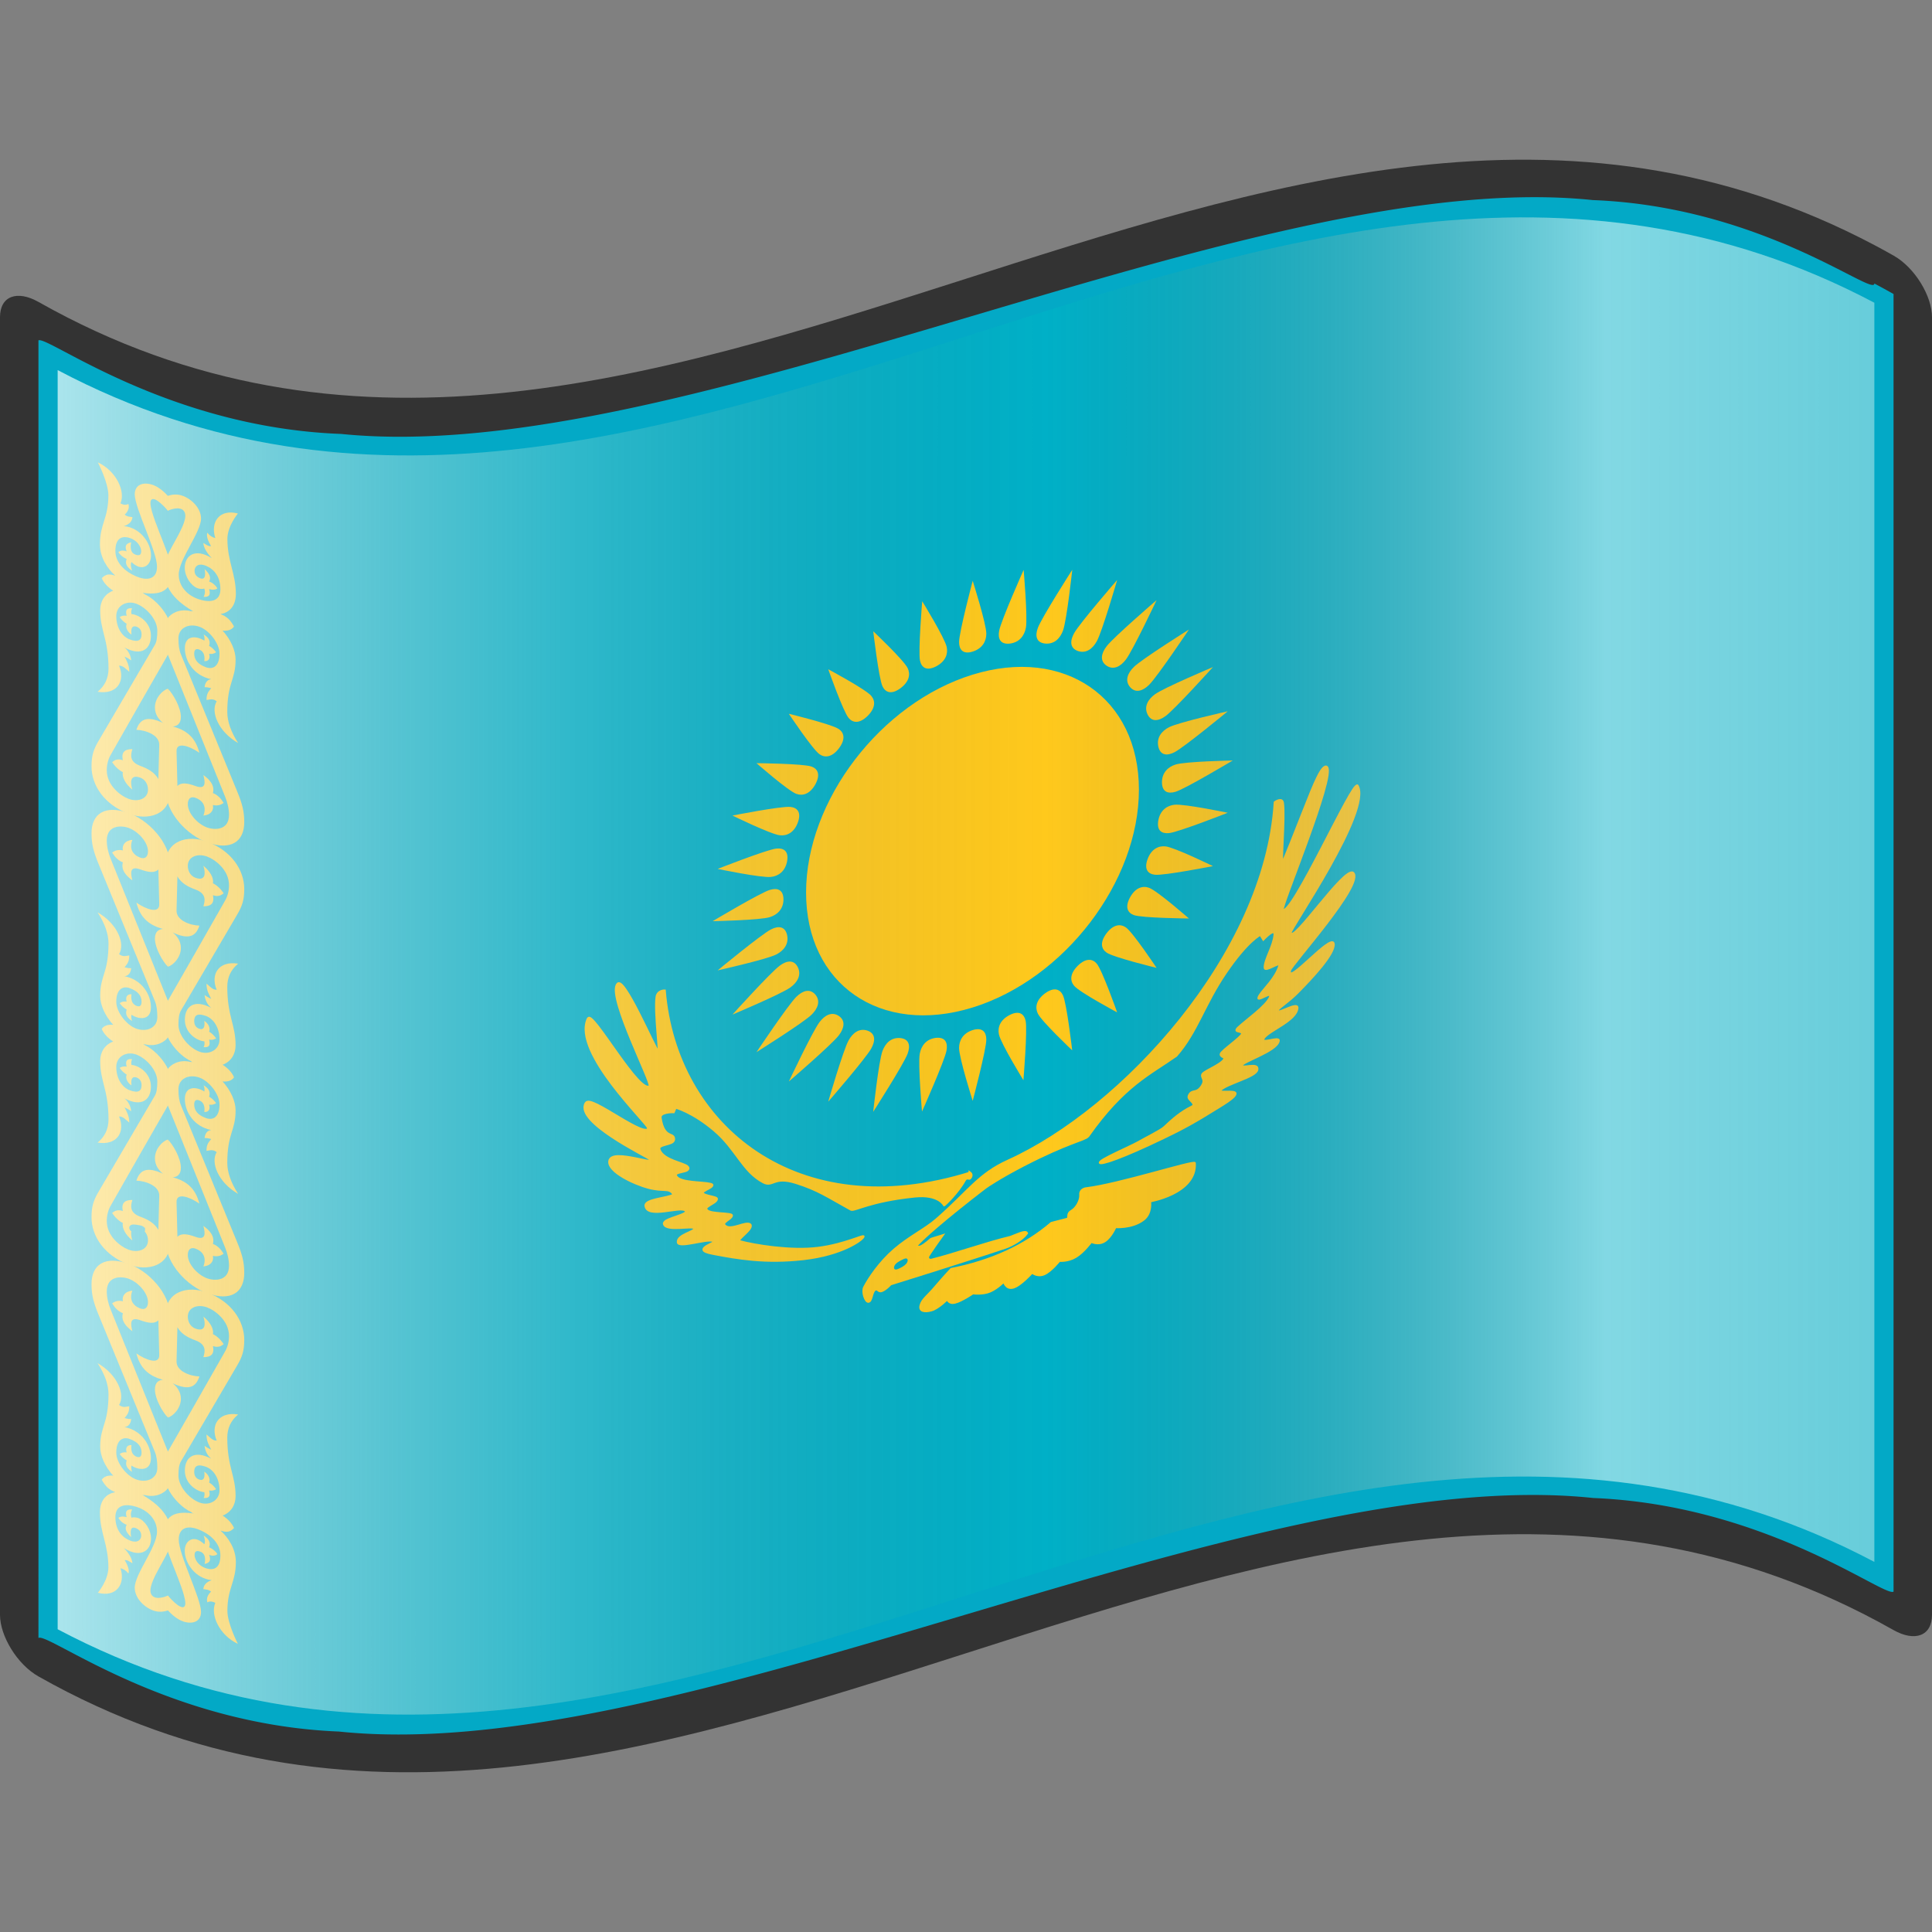
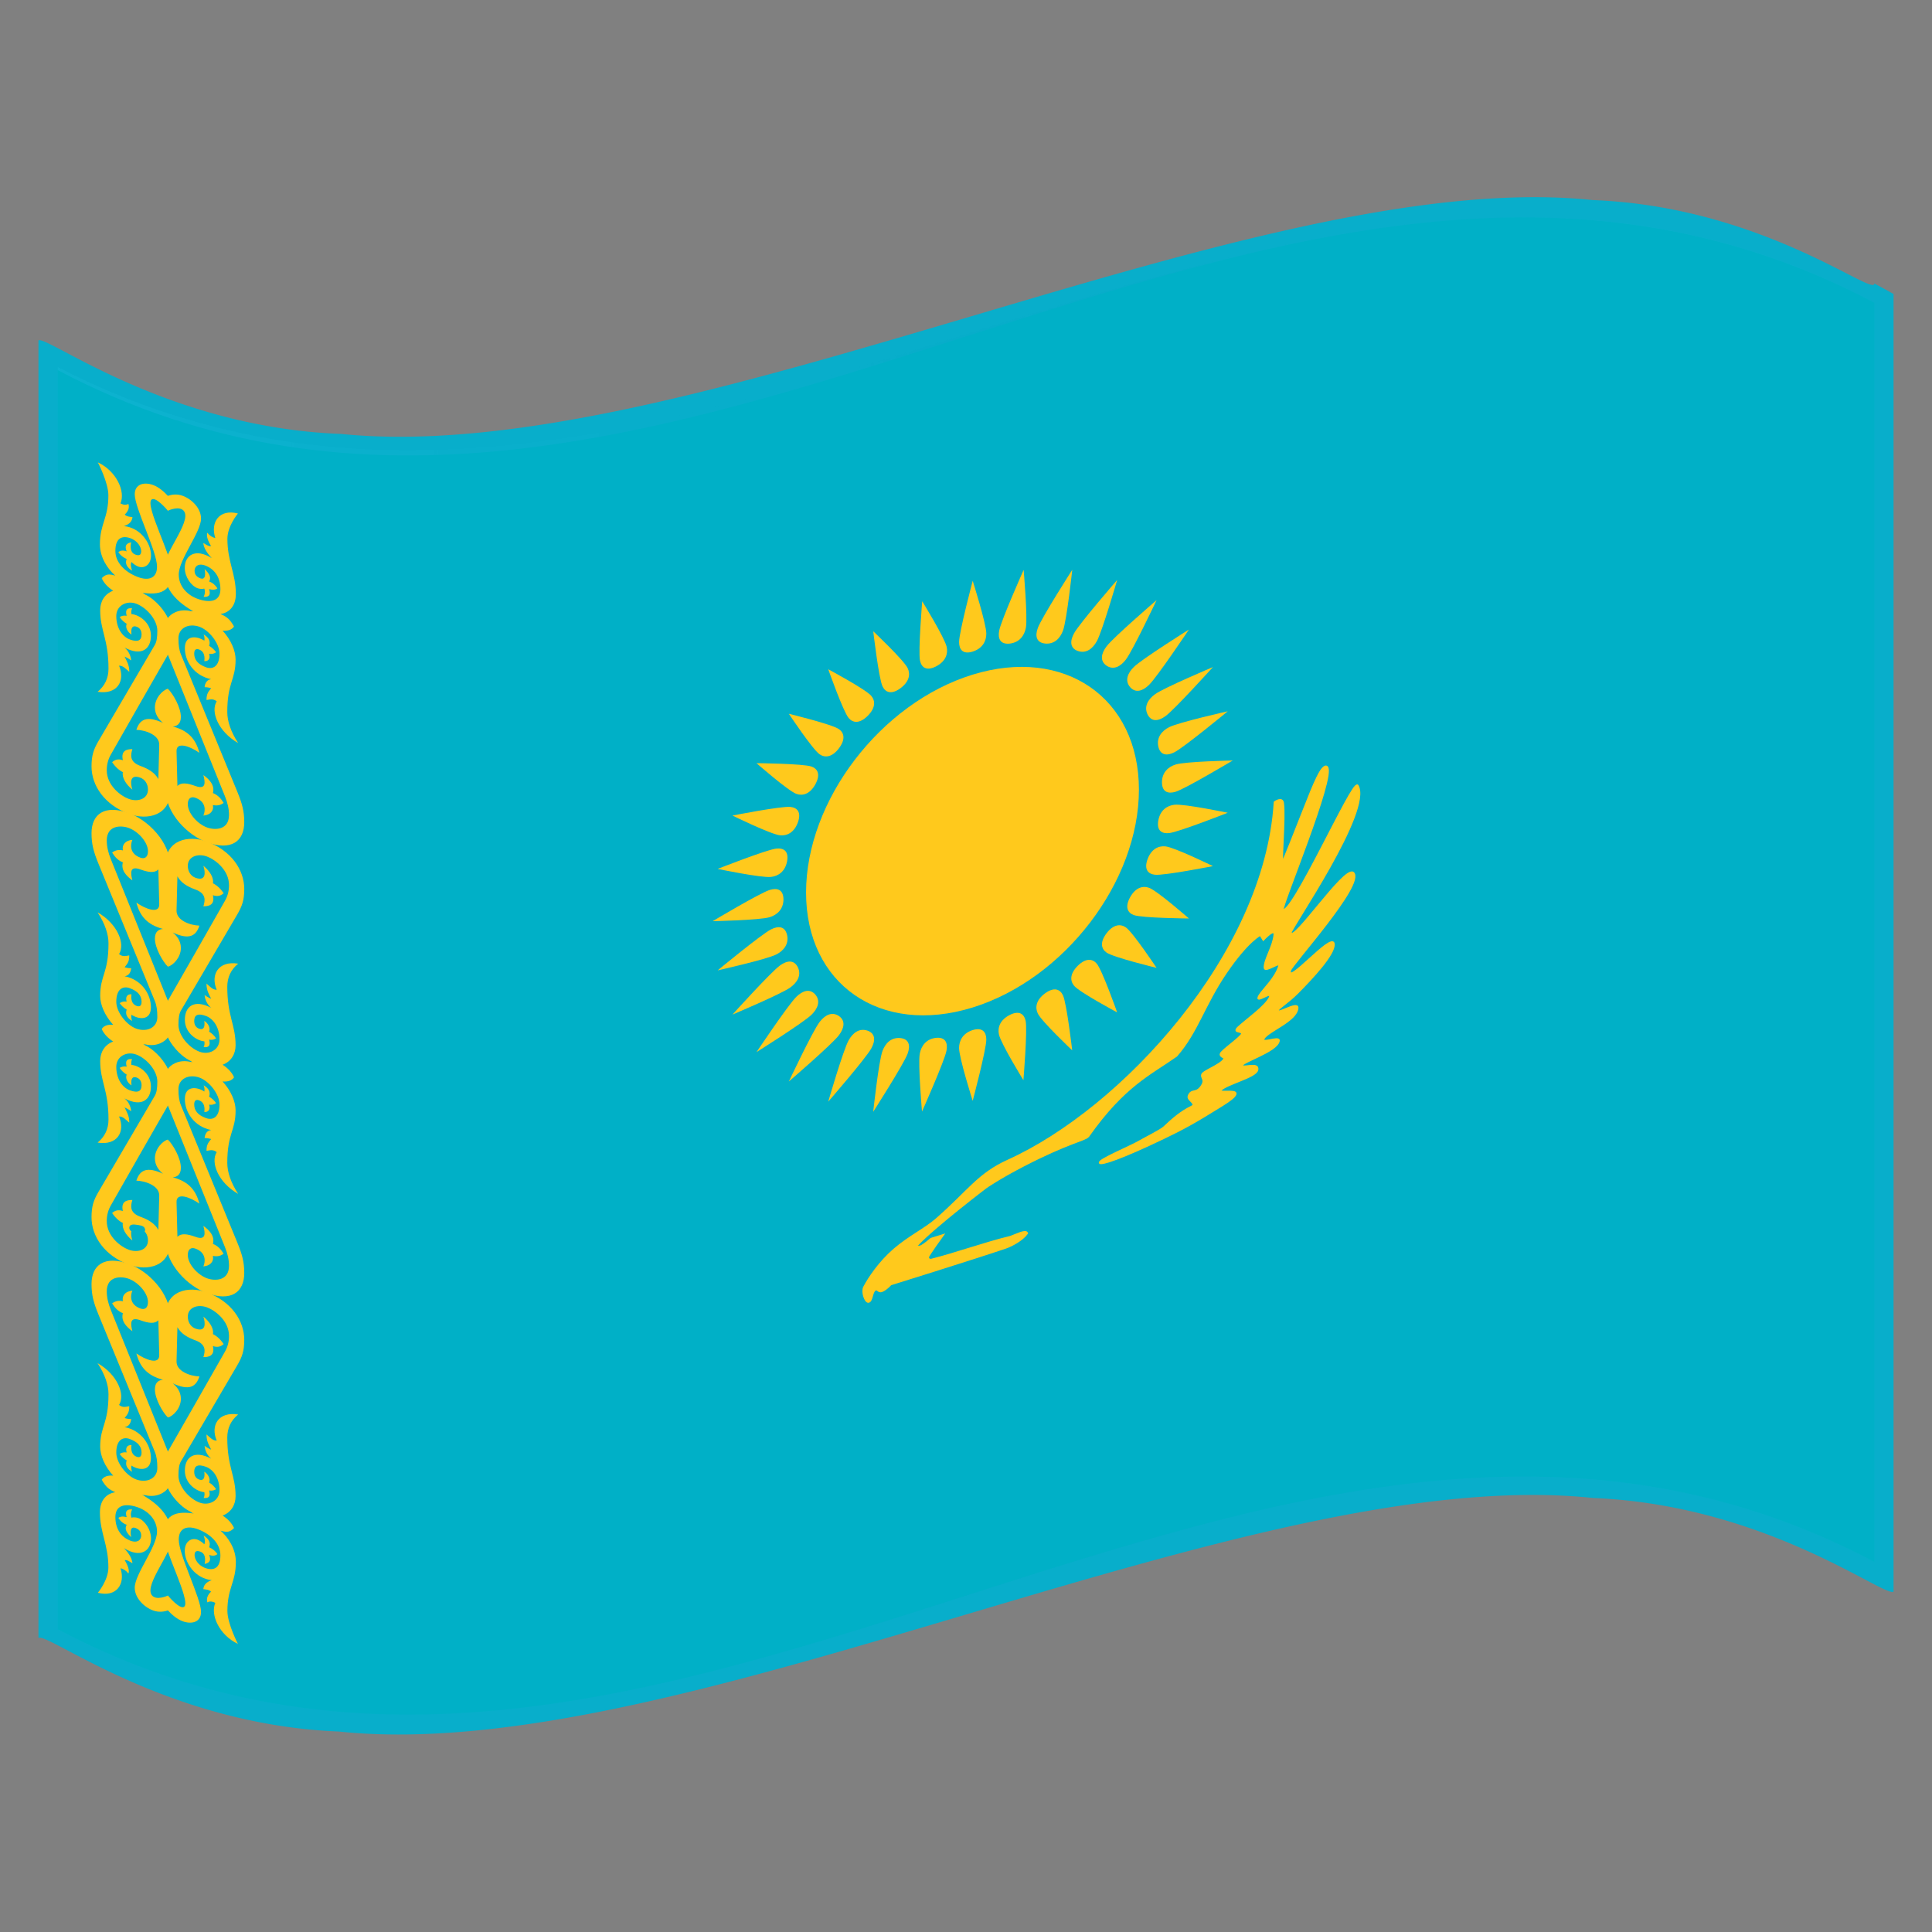
<svg xmlns="http://www.w3.org/2000/svg" xmlns:xlink="http://www.w3.org/1999/xlink" version="1.0" width="64" height="64" viewBox="0 0 256 256" xml:space="preserve">
  <rect x="0" y="0" width="256" height="256" fill="#808080" stroke="none" />
  <defs>
    <linearGradient x1="87.397" y1="141.973" x2="240.947" y2="141.973" id="a" gradientUnits="userSpaceOnUse" gradientTransform="translate(-129.37 -94.568) scale(1.568)">
      <stop style="stop-color:#fff;stop-opacity:.667" offset="0" />
      <stop style="stop-color:#d7d7d7;stop-opacity:.219" offset=".241" />
      <stop style="stop-color:#4d4d4d;stop-opacity:0" offset=".459" />
      <stop style="stop-color:#fff;stop-opacity:.51" offset=".719" />
      <stop style="stop-color:#f2f2f2;stop-opacity:.4" offset=".874" />
      <stop style="stop-color:#fff;stop-opacity:.624" offset="1" />
    </linearGradient>
    <linearGradient x1="87.397" y1="141.973" x2="269.333" y2="141.973" id="c" xlink:href="#a" gradientUnits="userSpaceOnUse" gradientTransform="translate(-129.371 -94.57) scale(1.568)" />
    <linearGradient id="b">
      <stop offset="0" style="stop-color:#fff;stop-opacity:0" />
      <stop offset="1" style="stop-color:#fff;stop-opacity:.361" />
    </linearGradient>
    <linearGradient xlink:href="#a" id="g" gradientUnits="userSpaceOnUse" gradientTransform="translate(-417.334 -155.522) scale(1.568)" x1="87.397" y1="141.973" x2="269.333" y2="141.973" />
    <path id="f" d="M0-76.45C4-76.5 5.5-79 5.5-82c0-4-5.5-23.05-5.5-23.05S-5.5-86-5.5-82c0 3 1.5 5.55 5.5 5.55z" />
    <path id="d" d="M-1 15C-1 5 8-.14 15.072-.14c9.528 0 14.601 5.683 14.601 13.122 0 4.217-.774 6.863-2.723 10.9 0 0-15.718 32.605-21.836 45.217-.763 1.573-1.01 3.363-1.01 5.988 0 4.054 3.942 7.368 8.075 7.469 3.767.094 7.872-3.504 7.872-7.603 0-4.98-2.59-7.2-5.248-7.2-3.272 0-4.575 1.342-4.575 3.634 0 1.596.773 2.287 1.884 2.287 2.806 0 2.018-3.768 2.018-3.768 1.394.305 2.539 1.725 1.884 3.5 1.02.226 1.975.76 2.725 1.614-.752.728-1.615 1.29-2.725 1.48.657 2.165-.22 3.222-2.12 3.667.384-.832.397-1.598.27-2.321-2.99.848-7.57-.501-7.57-5.652 0-5.114 3.558-9.42 10.228-8.344-1.587-.756-2.394-2.305-2.557-4.037 1.21.471 2.557.539 2.557.539-.78-1.372-1.864-2.555-1.817-5.249 1.237.561 2.385 1.6 3.97.942-2.488-4.882.568-11.598 8.343-13.188-2.845 3.327-4.239 6.92-4.239 10.497 0 11.591 3.23 13.54 3.23 21.599 0 3.371-1.738 7.013-5.181 9.487v-.135c2.276.608 3.734 1.726 4.572 3.245-5.2 1.471-12.759 1.444-16.818-.15C4.216 86.863.96 83.29 0 81.48c-.96-1.812-2.824-8.365 0-14.265 3.09-6.457 17.661-37.277 22.204-46.966.964-2.055 1.548-4.234 1.548-6.594 0-5.935-5.45-8.007-8.545-8.007-3.701 0-7.47 2.812-7.47 6.325 0 2.225 1.212 3.566 2.962 3.566 4.183 0 3.929-3.55 3.095-5.787 2.603 1.168 4.116 3.252 3.7 5.45 1.474.202 2.877.9 4.172 2.356-1.019 1.283-2.261 2.253-4.172 2.287.835 3.41-1.454 4.852-3.7 5.652.71-2.502 1.177-5.383-3.095-5.383-3.115 0-5.568-.538-6.998-2.556-.084 2.691-.337 13.322-.337 13.322-.18 3.995 5.36 3.881 8.882 2.692-1.329 4.601-4.054 7.09-10.362 6.46 1.53.638 3.162 2.075 3.162 4.844C5.046 48.623 2 52.773 0 54l-1-39z" />
    <path id="e" d="M0-35.599s4.753-3.984 6.367-1.986C8.963-34.37-1.615-18.36-1.615-12.72-1.615-3.466 4.575-.95 12.22.372 17.348 1.258 25.7 0 25.7 0c-1.573-2.108-2.595-2.729-5.245-2.898 2.95-1.527 5.954-4.844 5.954-10.007 0-7.962-3.286-11.243-3.286-20.218 0-4.98 4.093-11.318 4.093-11.318-7.234.722-10.82 7.405-8.78 12.745-1.151.165-2.197-.093-3.095-.942-.53 1.48.307 3.198 1.426 4.679-.902.48-1.564.192-3-.104.136 1.526 1.053 3.146 3.294 4.671-6.504-1.684-10.506 2.838-10.506 7.572 0 3.575 2.512 6.138 4.967 6.138.793 0 1.959-.326 2.616-.815.464.984.225 2.3-.253 3.285 1.8-.475 2.942-1.54 2.13-3.76 1.381-.127 2.48-.592 3.229-1.48-.758-.968-1.908-1.526-3.23-1.48 1.007-2.072-.115-3.232-1.75-4.172 0 0 1.04 4.172-1.614 4.172-1.194 0-2.281-.388-2.281-2.143 0-1.528 1.339-3.644 4.434-3.51 3.095.135 5.604 2.13 5.604 7.058 0 4.547-3.676 6.808-8.52 6.954-4.369.135-7.666-2.226-7.666-6.722 0-5.983 8.659-19.621 8.659-24.954 0-4-3.607-6.234-7.136-6.234-4.575 0-8.435 4.52-8.435 4.52L0-35.599z" />
  </defs>
  <g style="display:inline">
    <path style="fill:url(#c)" d="M248.36 206.96c-80.24-42.452-160.48 51.377-240.72 8.925V48.631C87.982 90.163 169.345-2.03 248.36 40.115V206.96z" />
  </g>
-   <path style="fill:none" d="M0 256V0h256v256" />
-   <path d="M-39.602-28.48c-81.088-42.902-162.177 53.377-243.266 7.533-2.814-1.588-5.095-.793-5.095 2.024v171.941c0 2.811 2.281 6.579 5.095 8.165 81.937 46.325 163.874-52.464 245.81-6.14 2.814 1.587 5.095.792 5.095-2.025v-171.94c0-2.811-2.28-6.578-5.095-8.166-.848-.48-1.696-.943-2.544-1.392z" style="fill:#333;fill-opacity:1" transform="translate(287.963 60.952)" />
  <path d="M-39.602-23.385c0 1.854-14.892-10.206-37.31-11.055-22.416-2.351-52.355 6.506-82.452 15.427-30.097 8.9-60.348 17.89-83.388 15.56-23.04-.853-38.868-13.027-40.116-12.4V156.09c1.235-.803 16.907 11.48 39.798 12.395 22.89 2.399 53-6.57 83.108-15.508 30.109-8.93 60.218-17.856 83.107-15.437 22.891.932 38.563 13.21 39.797 12.409V-21.993a107.093 107.093 0 0 0-2.544-1.392z" style="fill:#00b0cf;fill-opacity:.941" transform="translate(287.963 60.952)" />
  <path d="M-39.602 146.008c-80.24-42.452-160.479 51.376-240.718 8.927V-11.911c80.24 42.45 160.48-51.38 240.718-8.927v166.846z" style="fill:#00b0c7;fill-opacity:1" transform="translate(287.963 60.952)" />
  <g transform="matrix(1 .365 0 1 341.734 126.18)">
    <use transform="matrix(.341 0 0 .341 -319.488 159.847)" style="fill:#ffc91c" width="1000" height="500" xlink:href="#d" />
    <use transform="matrix(-.341 0 0 .341 -319.488 159.847)" style="fill:#ffc91c" width="1000" height="500" xlink:href="#d" />
    <use transform="matrix(.341 0 0 -.341 -319.488 189.715)" style="fill:#ffc91c" width="1000" height="500" xlink:href="#e" />
    <use transform="matrix(-.341 0 0 -.341 -319.488 189.715)" style="fill:#ffc91c" width="1000" height="500" xlink:href="#e" />
    <use transform="matrix(.341 0 0 .341 -319.488 100.11)" style="fill:#ffc91c" width="1000" height="500" xlink:href="#d" />
    <use transform="matrix(-.341 0 0 .341 -319.488 100.11)" style="fill:#ffc91c" width="1000" height="500" xlink:href="#d" />
    <use transform="matrix(-.341 0 0 -.341 -319.488 100.11)" style="fill:#ffc91c" width="1000" height="500" xlink:href="#d" />
    <use transform="matrix(.341 0 0 -.341 -319.488 100.11)" style="fill:#ffc91c" width="1000" height="500" xlink:href="#d" />
    <use transform="matrix(-.341 0 0 -.341 -319.488 159.847)" style="fill:#ffc91c" width="1000" height="500" xlink:href="#d" />
    <use transform="matrix(.341 0 0 -.341 -319.488 159.847)" style="fill:#ffc91c" width="1000" height="500" xlink:href="#d" />
    <use transform="matrix(.341 0 0 .341 -319.488 70.242)" style="fill:#ffc91c" width="1000" height="500" xlink:href="#e" />
    <use transform="matrix(-.341 0 0 .341 -319.488 70.242)" style="fill:#ffc91c" width="1000" height="500" xlink:href="#e" />
-     <path d="M-322.675 154.449c-.022-.282-.614-.114-1.066-.012-.45.102-.716.316-.693.598.022.282.592.141 1.043.04.45-.102.739-.344.716-.626z" style="fill:#00b0c7;fill-opacity:1;fill-rule:evenodd;stroke:#00b0c7;stroke-width:.341px;stroke-linecap:butt;stroke-linejoin:miter;stroke-opacity:1" />
+     <path d="M-322.675 154.449c-.022-.282-.614-.114-1.066-.012-.45.102-.716.316-.693.598.022.282.592.141 1.043.04.45-.102.739-.344.716-.626" style="fill:#00b0c7;fill-opacity:1;fill-rule:evenodd;stroke:#00b0c7;stroke-width:.341px;stroke-linecap:butt;stroke-linejoin:miter;stroke-opacity:1" />
  </g>
  <g transform="matrix(1 -.309 0 1 297.247 -57.306)">
-     <path d="M-168.742 160.59c-22.906.079-39.002-18.27-40.456-36.635 0 0-.901-.343-1.018.468-.28 1.942.523 7.909.224 7.503-.556-.752-4.74-11.95-5.498-10.74-1.02 1.63 4.678 14.373 4.357 14.751-1.153 1.364-7.69-12.441-8.215-11.422-1.995 3.867 8.084 16.403 8.012 16.93-.228 1.67-7.666-6.744-8.287-5.843-1.4 2.028 8.02 9.438 8.51 10.007 1.456 1.688-5.16-2.991-5.364-1.374-.168 1.322 3.207 3.985 5.22 5.138 2.013 1.154 2.664.798 3.24 1.785.435.745-3.783-.478-3.665.458.23 1.835 4.632 1.443 5.294 2.27.662.828-2.997.196-2.85.876.256 1.199 3.982 1.375 4.04 1.883.063.535-2.347.164-2.194 1.145.13.84 3.786.662 4.679 1.258.893.596-3.273.08-.03 1.7 3.243 1.622 6.95 3.429 12.027 4.421 5.078.993 7.661-.12 7.848-.45.187-.33-2.404.267-6.005-.387-3.6-.655-8.415-2.935-10.381-4.077-.616-.359 1.914-1.087 1.385-1.782-.53-.695-2.569.097-3.358-.901-.508-.643.964-.656.927-1.059-.035-.383-2.813-1.026-3.309-1.72-.496-.695 1.258-.585 1.324-1.06.046-.336-1.744-.93-1.876-1.394-.133-.463 2.007-.332 1.008-.893-1.07-.601-3.966-1.345-4.51-2.38-.537-1.02 2.208.147 1.491-.832-.48-.657-3.148-1.8-3.706-3.342-.38-1.053 1.879-.134 1.912-.797.052-1.048-1.342-.377-1.78-3.4-.142-.988 1.77-.329 1.77-.329l.264-.53s2.25 1.258 5.162 4.633 3.738 6.57 6.485 8.868c1.309 1.094 1.331-.443 4.31 1.41 2.977 1.853 4.212 3.147 7.312 5.808.434.373 2.46-.368 8.45.87 3.215.665 3.884 2.367 3.884 2.367.015.062 1.793-1.093 2.647-2.382.338-.51.671-.024.772-.111.348-.303-.052-.709-.052-.709zM-153.348 167.415c-.828-.155-.722.5-.722.5.064.83-.54 1.706-1.217 1.884-.532.14-.27.53-.45.893l-2.221-.111c-3.535 1.927-7.962 2.59-13.274 2 0 0-1.11.846-2.11 1.721-1 .875-1.68 1.07-1.889 1.777-.208.708.528 1.083 1.444 1.111.917.028 2.11-.833 2.11-.833s.154.708 1 .777c.848.07 2.389-.5 2.389-.5s1.291.581 2.277.456c.986-.125 1.821-.748 1.821-.748s.262 1.14 1.233 1.181c.972.042 2.5-1.222 2.5-1.222s.708.833 1.61.722c.903-.11 2-1.166 2-1.166s1.11.472 2.166.167c1.055-.306 2.055-1.389 2.055-1.389s.93.778 1.777.5c.847-.278 1.403-1.455 1.403-1.455s2.264.895 3.762.178c1.06-.508.778-2.166.778-2.166s6.22.903 5.942-3.166c-.029-.42-9.98-.283-14.384-1.11z" style="fill:#ffc91c;fill-opacity:1;fill-rule:evenodd;stroke:#ffc91c;stroke-width:.341px;stroke-linecap:butt;stroke-linejoin:miter;stroke-opacity:1" />
    <path d="M-166.553 163.116s1.78-.687 4.995-1.352c5.99-1.239 8.065-.836 8.499-1.21 4.754-5.272 8.235-5.697 11.685-7.058 2.747-2.298 3.638-5.588 6.55-8.963 2.911-3.375 4.619-3.644 4.619-3.644l.392.753s1.561-1.176 1.482-.182c-.119 1.492-1.353 2.926-1.3 3.975.032.662 2.132-.289 1.943.318-.489 1.565-2.172 2.526-2.654 3.182-.717.98 1.913-.344 1.376.677-.544 1.035-3.201 2.067-4.235 2.727-.637.406.694.494.562.957-.133.463-2.88 1.473-2.833 1.81.066.474.743.52.414.879-.576.63-2.843.72-2.878 1.102-.037.404.478.8-.03 1.442-.79.997-1.414-.001-1.742.808-.19.469 1.3 1.409.294 1.592-1.385.253-2.414.836-3.595 1.583-.445.281-2.46.658-3.627.958-.771.198-5.014.727-4.837 1.063.174.332 2.86.294 8.508-.682 2.453-.425 3.864-.73 7.684-1.937 4.368-1.38-1.12-1.477-.226-2.073.894-.596 4.7-.304 4.83-1.145.153-.98-2.105-.686-2.044-1.22.06-.508 4.616-.496 4.873-1.695.146-.68-2.606-.199-1.944-1.026.661-.827 4.308-1.002 4.425-2.572.07-.94-2.97.193-2.57-.572.16-.307 1.387-.642 2.607-1.494 1.903-1.327 4.935-3.627 4.767-4.95-.205-1.616-6.297 3.766-5.772 1.706.186-.729 9.94-8.45 8.34-10.324-1.086-1.272-8.037 7.03-8.264 5.361-.072-.527 10.844-12.877 8.849-16.744-.526-1.02-8.736 14.738-9.89 13.375-.32-.379 7.008-15.544 5.845-17.076-.564-.745-1.707 1.776-2.963 4.576-1.257 2.8-2.628 5.88-2.906 6.257-.3.406.318-5.933.038-7.875-.117-.811-1.018-.468-1.018-.468-1.268 19.76-20.266 34.433-35.397 36.598-3.935.563-5.19 2.41-9.477 4.834-1.45.82-3.673 1.207-5.596 2.28-1.924 1.072-3.293 2.702-3.929 3.71-.308.489.132 1.921.538 2.09.406.17.377-1.066.83-1.283.454-.217.454.444.982.415.529-.028 1.133-.528 1.133-.528s10.679-.02 15.248-.151c.819-.024 2.189-.353 2.77-.975-.176-.504-1.411-.224-2.19-.187-3.224-.23-7.452-.025-10.466-.21 0 0-.498-.033-.453-.516.02-.214 1.926-2.266 1.926-2.266h-1.51s-.907.52-1.36.567c-.453.047-.63-.244-.453-.378 2.305-1.75 9.155-4.84 9.155-4.84z" style="fill:#ffc91c;fill-opacity:1;fill-rule:evenodd;stroke:#ffc91c;stroke-width:.341px;stroke-linecap:butt;stroke-linejoin:miter;stroke-opacity:1" />
-     <path d="M-177.143 169.579c-.019-.236-.515-.095-.892-.01-.378.085-.6.264-.58.5.018.237.495.119.872.034.378-.085.619-.288.6-.524z" style="fill:#00b0c7;fill-opacity:1;fill-rule:evenodd;stroke:#00b0c7;stroke-width:.341px;stroke-linecap:butt;stroke-linejoin:miter;stroke-opacity:1" />
    <use transform="rotate(11.248 -676.583 -796.356) scale(.328)" style="fill:#ffc91c" width="1000" height="500" xlink:href="#f" />
    <use transform="rotate(22.499 -377.514 -364.854) scale(.328)" style="fill:#ffc91c" width="1000" height="500" xlink:href="#f" />
    <use transform="rotate(33.75 -276.528 -219.155) scale(.328)" style="fill:#ffc91c" width="1000" height="500" xlink:href="#f" />
    <use transform="rotate(45 -225.045 -144.88) scale(.328)" style="fill:#ffc91c" width="1000" height="500" xlink:href="#f" />
    <use transform="rotate(56.25 -193.342 -99.14) scale(.328)" style="fill:#ffc91c" width="1000" height="500" xlink:href="#f" />
    <use transform="rotate(67.5 -171.504 -67.635) scale(.328)" style="fill:#ffc91c" width="1000" height="500" xlink:href="#f" />
    <use transform="rotate(78.75 -155.277 -44.224) scale(.328)" style="fill:#ffc91c" width="1000" height="500" xlink:href="#f" />
    <use transform="rotate(90 -142.528 -25.83) scale(.328)" style="fill:#ffc91c" width="1000" height="500" xlink:href="#f" />
    <use transform="rotate(101.25 -132.065 -10.735) scale(.328)" style="fill:#ffc91c" width="1000" height="500" xlink:href="#f" />
    <use transform="rotate(112.5 -123.167 2.102) scale(.328)" style="fill:#ffc91c" width="1000" height="500" xlink:href="#f" />
    <use transform="rotate(123.75 -115.367 13.354) scale(.328)" style="fill:#ffc91c" width="1000" height="500" xlink:href="#f" />
    <use transform="rotate(135 -108.348 23.48) scale(.328)" style="fill:#ffc91c" width="1000" height="500" xlink:href="#f" />
    <use transform="rotate(146.25 -101.88 32.813) scale(.328)" style="fill:#ffc91c" width="1000" height="500" xlink:href="#f" />
    <use transform="rotate(157.501 -95.786 41.605) scale(.328)" style="fill:#ffc91c" width="1000" height="500" xlink:href="#f" />
    <use transform="rotate(-146.25 -66.48 83.884) scale(.328)" style="fill:#ffc91c" width="1000" height="500" xlink:href="#f" />
    <use transform="rotate(-135 -60.01 93.217) scale(.328)" style="fill:#ffc91c" width="1000" height="500" xlink:href="#f" />
    <use transform="rotate(-123.75 -52.99 103.344) scale(.328)" style="fill:#ffc91c" width="1000" height="500" xlink:href="#f" />
    <use transform="rotate(-112.5 -45.192 114.596) scale(.328)" style="fill:#ffc91c" width="1000" height="500" xlink:href="#f" />
    <use transform="rotate(-101.25 -36.293 127.433) scale(.328)" style="fill:#ffc91c" width="1000" height="500" xlink:href="#f" />
    <use transform="rotate(-90 -25.83 142.528) scale(.328)" style="fill:#ffc91c" width="1000" height="500" xlink:href="#f" />
    <use transform="rotate(-78.75 -13.08 160.922) scale(.328)" style="fill:#ffc91c" width="1000" height="500" xlink:href="#f" />
    <use transform="rotate(-67.5 3.147 184.332) scale(.328)" style="fill:#ffc91c" width="1000" height="500" xlink:href="#f" />
    <use transform="rotate(-56.25 24.985 215.837) scale(.328)" style="fill:#ffc91c" width="1000" height="500" xlink:href="#f" />
    <use transform="rotate(-45 56.69 261.575) scale(.328)" style="fill:#ffc91c" width="1000" height="500" xlink:href="#f" />
    <circle r="68.7" transform="translate(-168.387 116.726) scale(.321)" style="fill:#ffc91c;fill-opacity:1" />
    <use transform="translate(-168.359 116.698) scale(.328)" style="fill:#ffc91c;fill-opacity:1" width="1000" height="500" xlink:href="#f" />
    <use transform="rotate(168.752 -89.926 50.058) scale(.328)" style="fill:#ffc91c;fill-opacity:1" width="1000" height="500" xlink:href="#f" />
    <use transform="rotate(180 -84.18 58.349) scale(.328)" style="fill:#ffc91c;fill-opacity:1" width="1000" height="500" xlink:href="#f" />
    <use transform="rotate(-168.752 -78.432 66.64) scale(.328)" style="fill:#ffc91c;fill-opacity:1" width="1000" height="500" xlink:href="#f" />
    <use transform="rotate(-157.501 -72.573 75.093) scale(.328)" style="fill:#ffc91c;fill-opacity:1" width="1000" height="500" xlink:href="#f" />
    <use transform="rotate(-33.75 108.174 335.85) scale(.328)" style="fill:#ffc91c;fill-opacity:1" width="1000" height="500" xlink:href="#f" />
    <use transform="rotate(-22.499 209.167 481.543) scale(.328)" style="fill:#ffc91c;fill-opacity:1" width="1000" height="500" xlink:href="#f" />
    <use transform="rotate(-11.248 508.273 913.02) scale(.328)" style="fill:#ffc91c;fill-opacity:1" width="1000" height="500" xlink:href="#f" />
  </g>
-   <path d="M-39.603 146.008c-80.24-42.452-160.48 51.377-240.72 8.925V-11.913c80.24 42.451 160.48-51.377 240.72-8.925v166.846z" style="fill:url(#g)" transform="translate(287.963 60.952)" />
</svg>